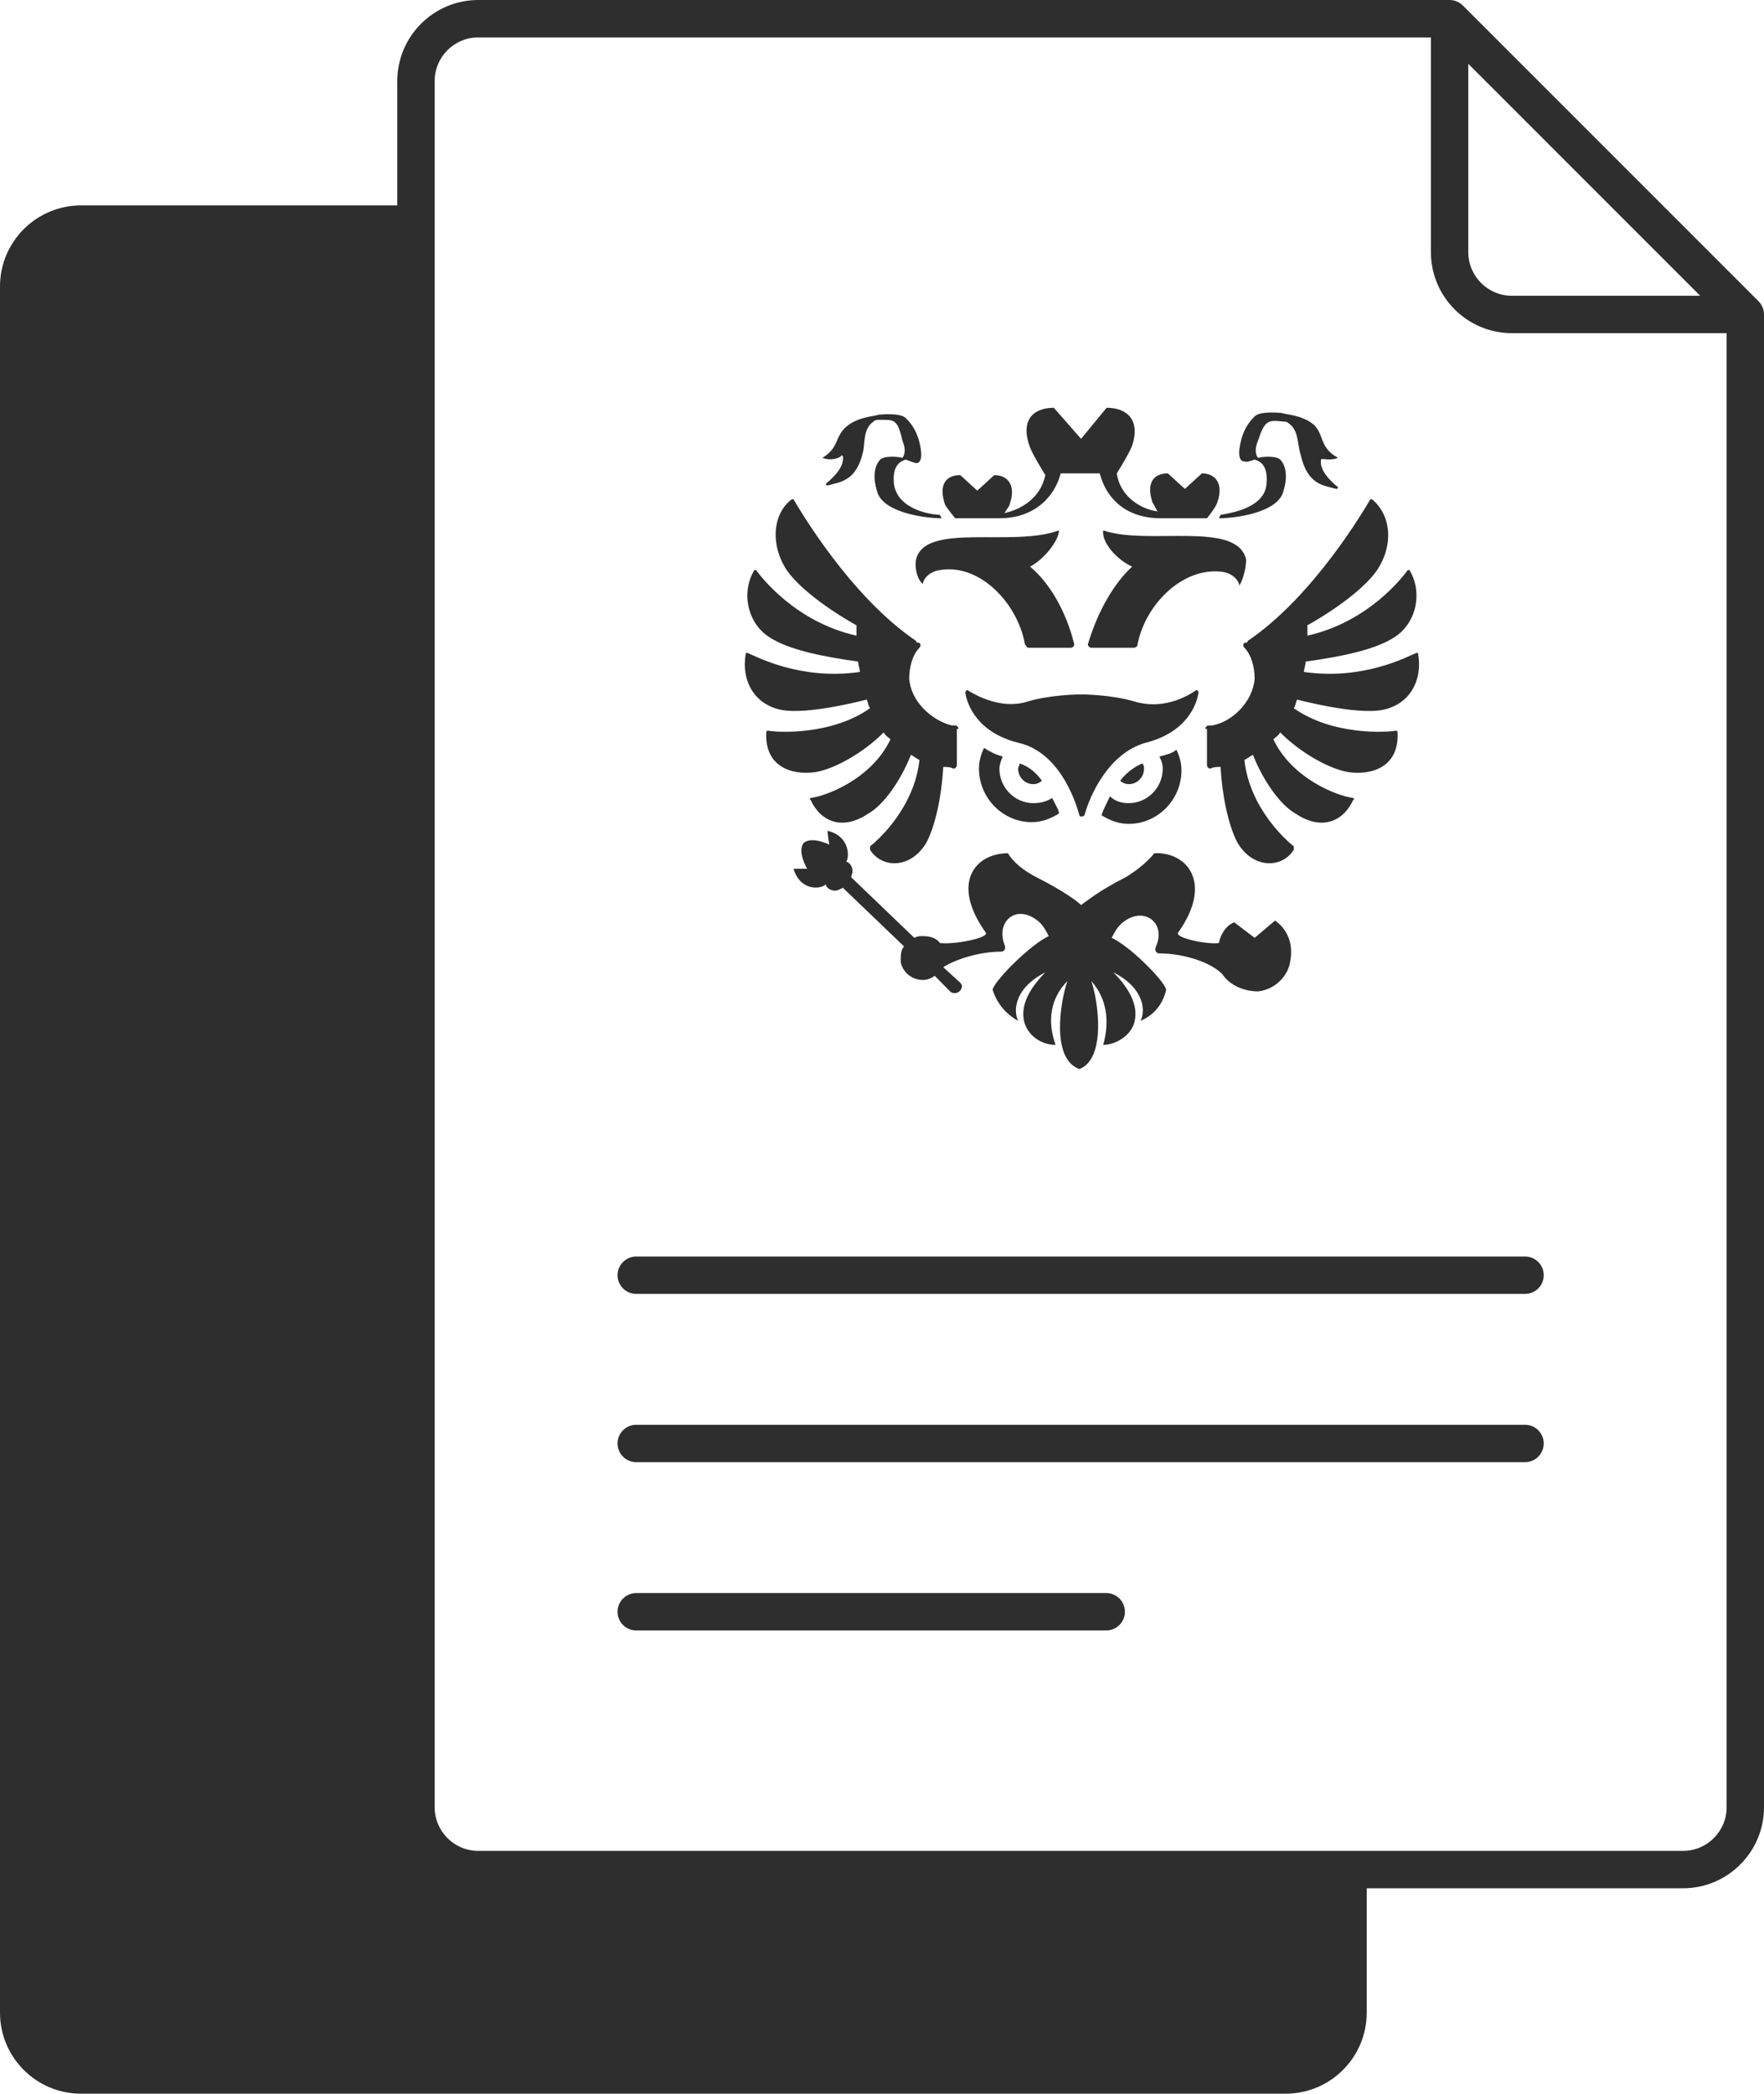
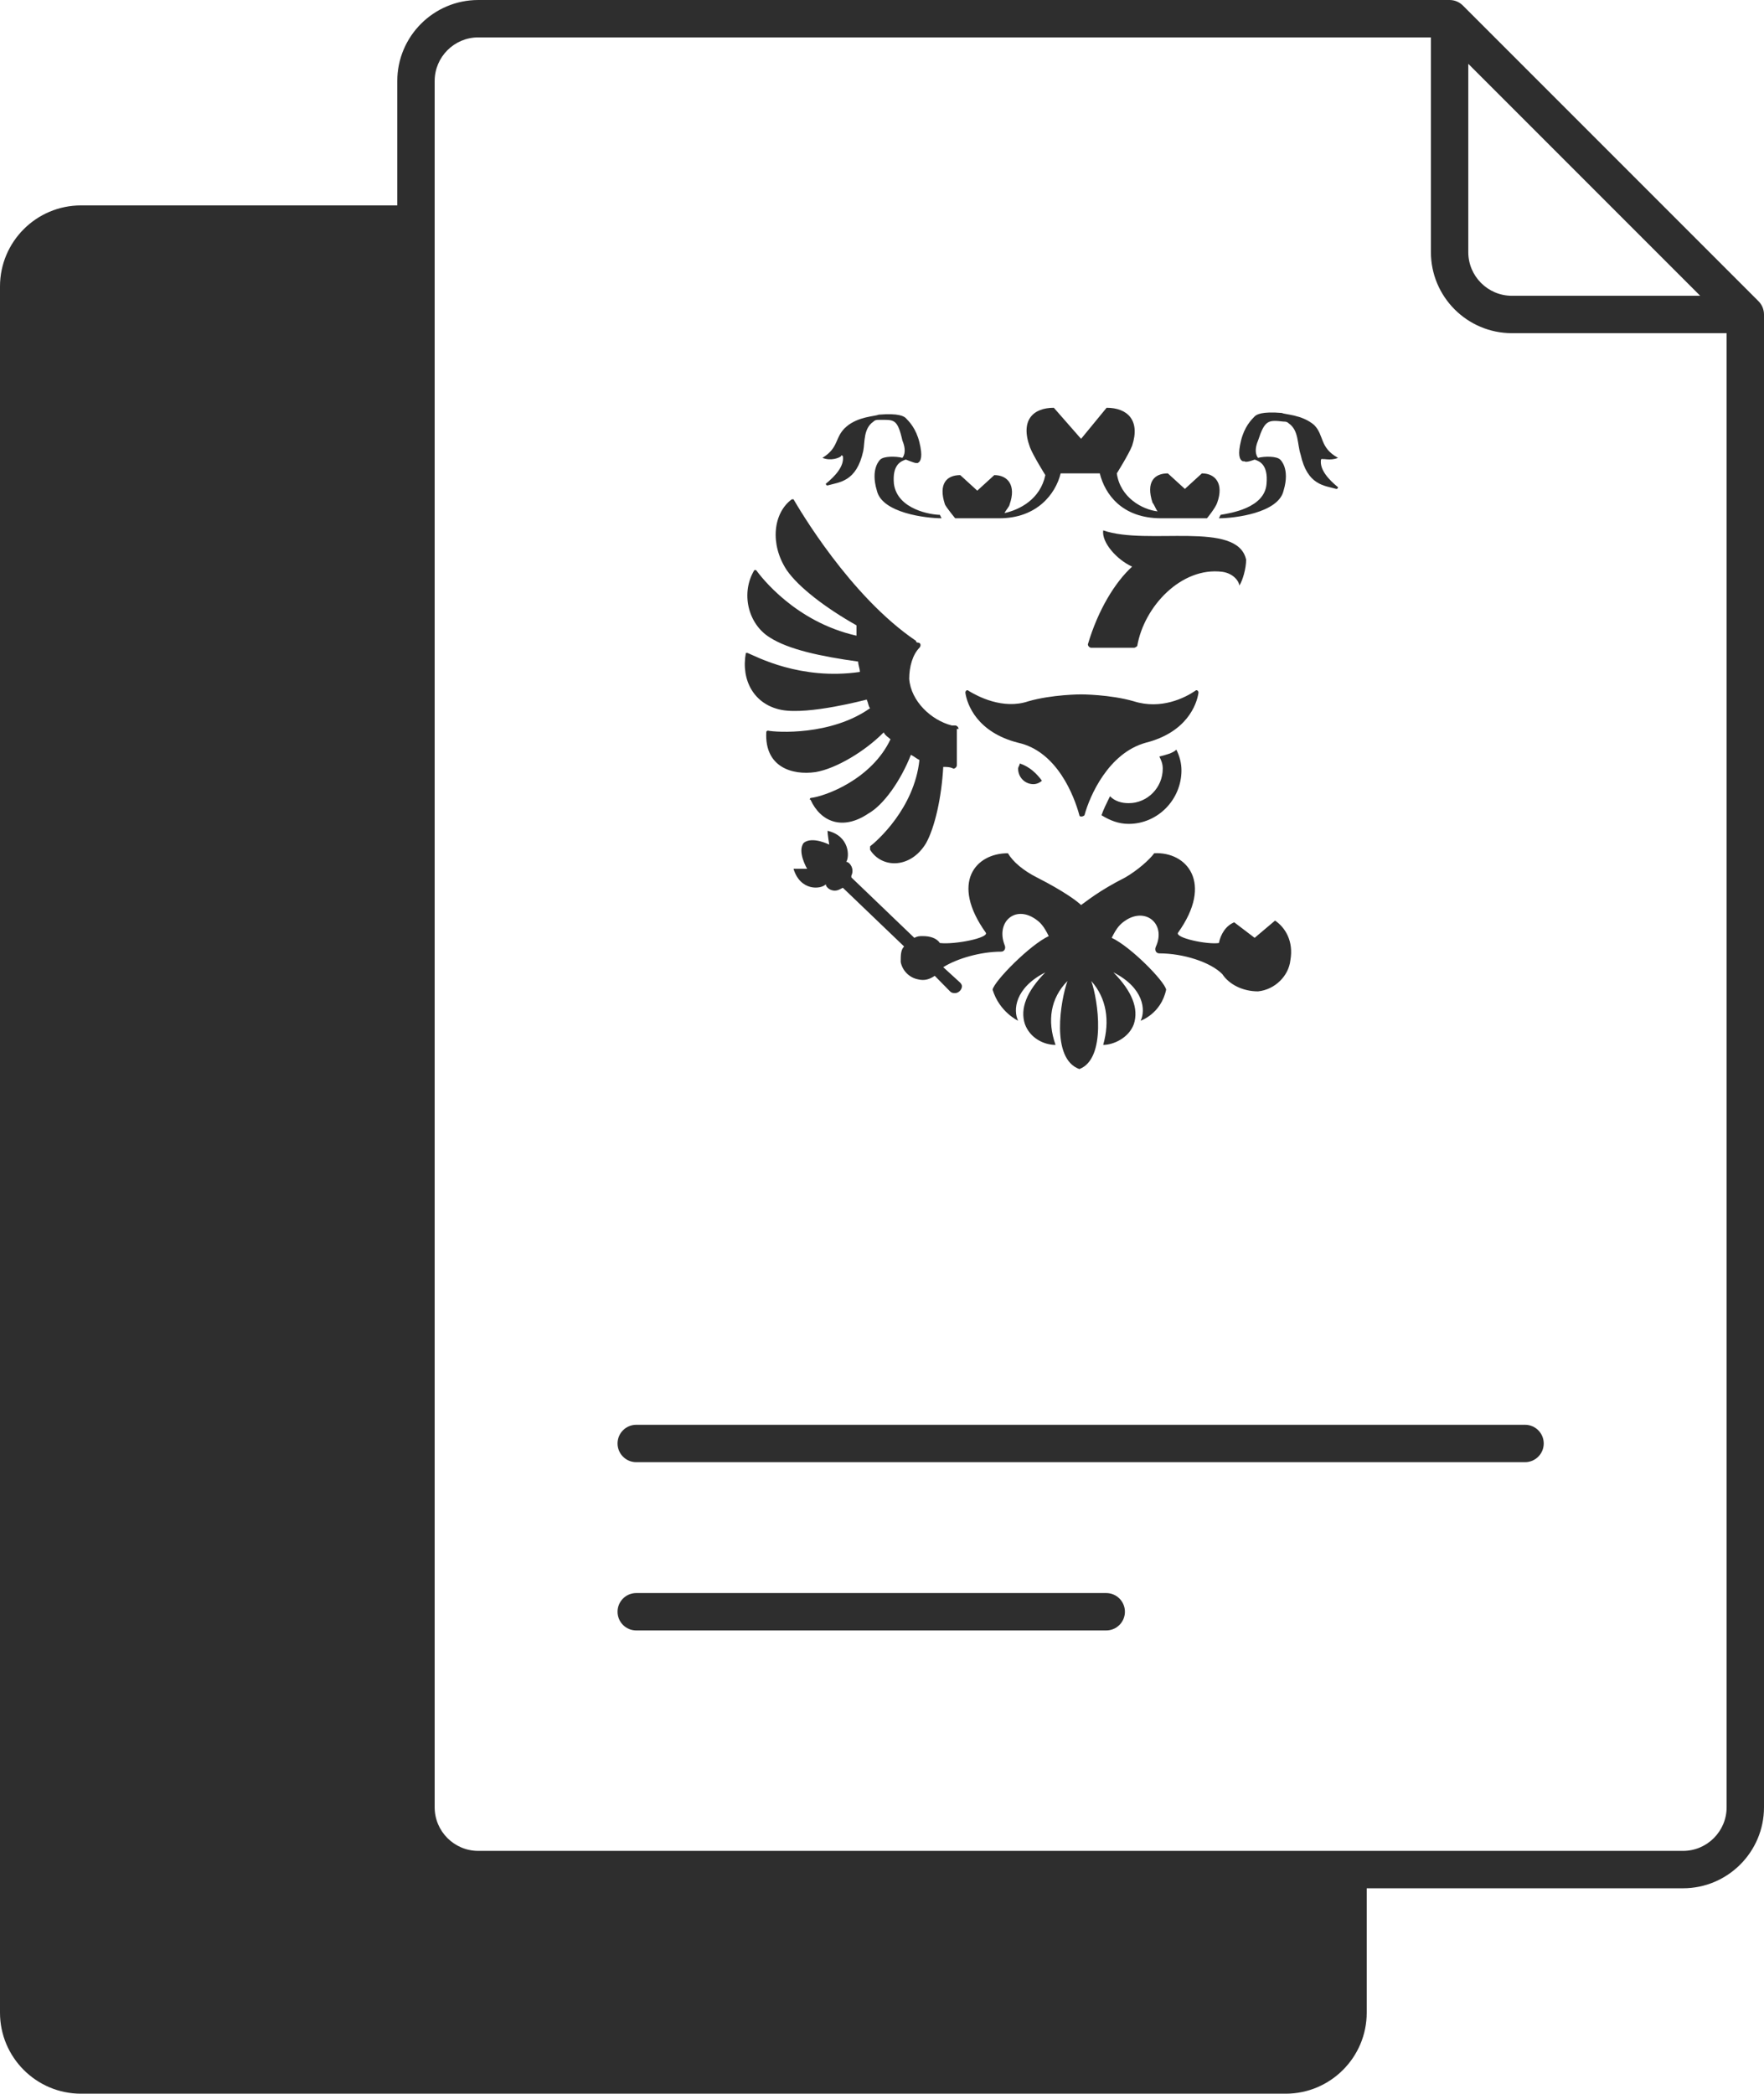
<svg xmlns="http://www.w3.org/2000/svg" width="225" height="267" viewBox="0 0 225 267" fill="none">
  <path d="M224.998 40.071C224.998 40.012 224.995 39.952 224.989 39.893C224.988 39.875 224.987 39.857 224.985 39.839C224.977 39.769 224.967 39.7 224.953 39.631C224.95 39.615 224.945 39.6 224.942 39.585C224.93 39.532 224.917 39.48 224.901 39.428C224.894 39.403 224.887 39.379 224.878 39.355C224.863 39.309 224.846 39.263 224.829 39.218C224.821 39.198 224.813 39.178 224.805 39.158C224.778 39.096 224.748 39.034 224.716 38.974C224.71 38.962 224.703 38.952 224.696 38.94C224.668 38.89 224.638 38.84 224.606 38.791C224.595 38.776 224.585 38.76 224.574 38.745C224.542 38.699 224.509 38.654 224.473 38.61C224.464 38.598 224.455 38.587 224.446 38.575C224.4 38.521 224.353 38.467 224.302 38.416L186.584 0.698C186.533 0.647 186.479 0.6 186.424 0.554C186.413 0.545 186.402 0.536 186.391 0.527C186.346 0.491 186.301 0.457 186.254 0.425C186.239 0.415 186.225 0.404 186.21 0.394C186.16 0.361 186.109 0.331 186.057 0.302C186.047 0.296 186.037 0.29 186.027 0.284C185.966 0.251 185.903 0.222 185.84 0.194C185.822 0.187 185.804 0.18 185.786 0.173C185.739 0.154 185.691 0.136 185.643 0.12C185.62 0.113 185.597 0.106 185.574 0.099C185.52 0.083 185.464 0.069 185.409 0.056C185.396 0.053 185.383 0.05 185.37 0.047C185.3 0.033 185.23 0.023 185.159 0.015C185.143 0.013 185.126 0.012 185.11 0.011C185.049 0.005 184.987 0.002 184.925 0.001C184.916 0.001 184.907 0 184.898 0H61.005C55.309 0 50.674 4.634 50.674 10.331V26.194H10.331C4.634 26.194 0 30.829 0 36.525V256.66C0 262.357 4.634 266.991 10.331 266.991H163.995C169.691 266.991 174.326 262.357 174.326 256.66V240.797H214.669C220.366 240.797 225 236.163 225 230.466V40.102C225 40.092 224.999 40.082 224.998 40.071ZM187.282 8.139L216.861 37.718H192.845C189.777 37.718 187.282 35.223 187.282 32.155V8.139ZM214.669 236.029H61.005C57.938 236.029 55.442 233.533 55.442 230.466V10.331C55.442 7.264 57.938 4.768 61.005 4.768H182.514V32.155C182.514 37.852 187.148 42.486 192.845 42.486H220.232V230.466C220.232 233.533 217.737 236.029 214.669 236.029Z" fill="#2E2E2E" />
-   <path d="M194.521 160.233H81.153C79.837 160.233 78.769 161.3 78.769 162.617C78.769 163.934 79.837 165.001 81.153 165.001H194.521C195.837 165.001 196.905 163.934 196.905 162.617C196.905 161.3 195.838 160.233 194.521 160.233Z" fill="#2E2E2E" />
  <path d="M194.521 181.691H81.153C79.837 181.691 78.769 182.758 78.769 184.075C78.769 185.391 79.837 186.459 81.153 186.459H194.521C195.837 186.459 196.905 185.391 196.905 184.075C196.905 182.758 195.838 181.691 194.521 181.691Z" fill="#2E2E2E" />
  <path d="M141.1 203.149H81.153C79.837 203.149 78.769 204.216 78.769 205.533C78.769 206.849 79.837 207.917 81.153 207.917H141.1C142.416 207.917 143.484 206.849 143.484 205.533C143.484 204.216 142.417 203.149 141.1 203.149Z" fill="#2E2E2E" />
-   <path d="M153.735 92.953C153.735 92.733 153.952 92.512 154.169 92.512C154.386 92.512 154.386 92.512 154.603 92.512C157.208 92.072 159.812 89.43 160.029 86.567C160.029 85.026 159.595 83.485 158.727 82.604C158.51 82.384 158.51 81.944 158.944 81.944C159.161 81.944 159.161 81.724 159.161 81.724C167.626 75.999 174.137 64.77 174.788 63.669C174.788 63.669 174.788 63.669 175.005 63.669C177.393 65.65 177.827 69.393 175.656 72.696C174.137 74.898 170.664 77.54 166.757 79.742C166.757 80.182 166.757 80.623 166.757 81.063C174.571 79.302 178.912 73.577 179.563 72.696H179.78C181.516 75.558 180.648 79.522 177.827 81.283C175.439 82.824 171.315 83.705 166.54 84.366C166.54 84.806 166.323 85.246 166.323 85.687C173.92 86.788 179.563 83.705 180.648 83.265H180.865C181.516 86.788 179.78 89.87 176.307 90.531C172.835 91.191 165.455 89.21 165.455 89.21C165.238 89.65 165.238 90.09 165.021 90.311C170.013 93.833 176.958 93.393 178.044 93.173C178.044 93.173 178.261 93.173 178.261 93.393C178.478 97.797 175.005 98.897 171.966 98.457C169.362 98.017 165.672 95.815 163.285 93.393C163.068 93.833 162.634 94.054 162.417 94.274C164.804 99.338 170.664 101.54 172.618 101.76C172.618 101.76 172.835 101.98 172.618 101.98C171.315 104.842 168.494 105.943 165.238 103.742C163.285 102.641 161.114 99.558 159.812 96.255C159.378 96.476 159.161 96.696 158.727 96.916C159.378 103.081 164.153 107.264 165.021 107.925C165.021 107.925 165.021 107.925 165.021 108.145C165.021 108.145 165.021 108.145 165.021 108.365C163.502 110.787 159.812 110.787 157.859 107.485C156.774 105.503 155.905 101.76 155.688 97.797C155.254 97.797 154.82 97.797 154.386 98.017C154.169 98.017 153.952 97.797 153.952 97.576V92.953H153.735Z" fill="#2E2E2E" />
  <path d="M122.265 92.953C122.265 92.733 122.048 92.512 121.831 92.512C121.614 92.512 121.614 92.512 121.397 92.512C118.792 91.852 116.188 89.43 115.971 86.567C115.971 85.026 116.405 83.485 117.273 82.604C117.49 82.384 117.49 81.944 117.056 81.944C116.839 81.944 116.839 81.724 116.839 81.724C108.374 75.999 101.863 64.77 101.212 63.669C101.212 63.669 101.212 63.669 100.995 63.669C98.608 65.43 98.174 69.393 100.344 72.696C101.863 74.898 105.336 77.54 109.243 79.742C109.243 80.182 109.243 80.623 109.243 81.063C101.429 79.302 97.088 73.577 96.437 72.696H96.22C94.484 75.558 95.352 79.522 98.174 81.283C100.561 82.824 104.685 83.705 109.46 84.366C109.46 84.806 109.677 85.246 109.677 85.687C102.08 86.788 96.437 83.705 95.352 83.265H95.135C94.484 86.788 96.22 89.87 99.693 90.531C103.165 91.191 110.545 89.21 110.545 89.21C110.762 89.65 110.762 90.09 110.979 90.311C105.987 93.833 99.042 93.393 97.956 93.173C97.956 93.173 97.739 93.173 97.739 93.393C97.522 97.797 100.995 98.897 104.034 98.457C106.638 98.017 110.328 95.815 112.715 93.393C112.932 93.833 113.366 94.054 113.583 94.274C111.196 99.338 105.336 101.54 103.382 101.76C103.382 101.76 103.165 101.98 103.382 101.98C104.685 104.842 107.506 105.943 110.762 103.742C112.715 102.641 114.886 99.558 116.188 96.255C116.622 96.476 116.839 96.696 117.273 96.916C116.622 103.081 111.847 107.264 110.979 107.925C110.979 107.925 110.979 107.925 110.979 108.145C110.979 108.145 110.979 108.145 110.979 108.365C112.498 110.787 116.188 110.787 118.141 107.485C119.226 105.503 120.095 101.76 120.312 97.797C120.746 97.797 121.18 97.797 121.614 98.017C121.831 98.017 122.048 97.797 122.048 97.576V92.953H122.265Z" fill="#2E2E2E" />
  <path d="M121.831 66.091H127.474C132.249 66.091 134.636 63.009 135.288 60.367H140.279C140.931 63.009 143.101 66.091 148.093 66.091H153.953C153.953 66.091 155.038 64.77 155.255 64.11C156.124 61.688 155.038 60.367 153.302 60.367L151.132 62.349L148.961 60.367C147.225 60.367 146.14 61.468 147.008 64.11C147.225 64.33 147.442 64.991 147.659 65.211C145.706 64.991 142.884 63.449 142.45 60.367C142.45 60.367 143.969 57.945 144.403 56.844C145.488 53.541 143.752 52 141.148 52L137.892 55.963L134.419 52C131.815 52 130.079 53.541 131.381 57.064C131.815 58.165 133.334 60.587 133.334 60.587C132.683 63.67 130.079 64.991 128.125 65.431C128.342 64.991 128.776 64.55 128.776 64.33C129.644 61.908 128.559 60.587 126.823 60.587L124.652 62.569L122.482 60.587C120.746 60.587 119.661 61.688 120.529 64.33C120.746 64.77 121.831 66.091 121.831 66.091Z" fill="#2E2E2E" />
-   <path d="M131.164 82.605H136.59C136.807 82.605 137.024 82.385 137.024 82.165C135.939 77.761 133.769 74.239 131.381 72.257C133.118 71.376 135.071 68.954 135.071 67.633C129.211 69.835 117.925 66.532 116.84 71.376C116.622 72.477 117.057 74.018 117.708 74.459C117.708 74.018 118.359 72.918 119.878 72.697C125.087 71.817 129.862 77.101 130.73 82.165C130.947 82.385 130.947 82.605 131.164 82.605Z" fill="#2E2E2E" />
  <path d="M158.945 71.376C157.86 66.312 146.357 69.615 140.714 67.633C140.497 69.174 142.45 71.376 144.403 72.257C142.233 74.239 140.063 77.761 138.76 82.165C138.76 82.385 138.977 82.605 139.194 82.605H144.621C144.838 82.605 145.055 82.385 145.055 82.385C145.923 77.321 150.698 72.257 155.907 72.918C157.426 73.138 158.077 74.239 158.077 74.679C158.511 74.018 158.945 72.477 158.945 71.376Z" fill="#2E2E2E" />
  <path d="M144.62 89.43C141.581 88.55 137.892 88.55 137.892 88.55C137.892 88.55 134.202 88.55 131.163 89.43C127.908 90.531 124.652 88.77 123.567 88.109C123.35 87.889 123.133 88.109 123.133 88.329C123.35 89.871 124.652 93.394 129.861 94.715C134.853 95.816 137.023 101.54 137.675 103.962C137.675 104.182 138.109 104.182 138.326 103.962C138.977 101.54 141.364 96.036 146.139 94.715C151.348 93.394 152.65 89.871 152.868 88.329C152.868 88.109 152.65 87.889 152.433 88.109C151.131 88.99 148.093 90.531 144.62 89.43Z" fill="#2E2E2E" />
-   <path d="M142.883 99.557C143.1 99.778 143.534 99.998 143.968 99.998C145.053 99.998 145.921 99.117 145.921 98.016C145.921 97.796 145.921 97.576 145.704 97.356C144.619 97.796 143.534 98.677 142.883 99.557Z" fill="#2E2E2E" />
  <path d="M147.876 96.476C148.093 96.916 148.31 97.356 148.31 98.017C148.31 100.439 146.356 102.42 143.969 102.42C143.101 102.42 142.233 102.2 141.581 101.54C141.147 102.42 140.713 103.301 140.496 103.962C141.581 104.622 142.667 105.063 143.969 105.063C147.659 105.063 150.697 101.98 150.697 98.237C150.697 97.356 150.48 96.476 150.046 95.595C149.612 96.035 148.744 96.255 147.876 96.476Z" fill="#2E2E2E" />
-   <path d="M134.202 101.759C133.551 102.2 132.683 102.42 131.814 102.42C129.427 102.42 127.474 100.438 127.474 98.016C127.474 97.576 127.691 96.915 127.908 96.475C127.039 96.255 126.171 95.815 125.52 95.374C125.086 96.255 124.869 97.136 124.869 98.016C124.869 101.759 127.908 104.842 131.597 104.842C132.9 104.842 133.985 104.402 135.07 103.741C135.07 103.301 134.636 102.64 134.202 101.759Z" fill="#2E2E2E" />
  <path d="M130.077 97.356C130.077 97.576 129.86 97.796 129.86 98.016C129.86 99.117 130.728 99.998 131.814 99.998C132.248 99.998 132.682 99.778 132.899 99.557C132.248 98.677 131.38 97.796 130.077 97.356Z" fill="#2E2E2E" />
  <path fill-rule="evenodd" clip-rule="evenodd" d="M170.665 58.386C170.882 58.386 170.882 58.386 170.665 58.386C168.278 57.065 168.929 55.523 167.626 54.202C166.107 52.881 163.937 52.881 163.503 52.661C160.898 52.441 160.247 52.881 160.03 53.101C159.596 53.542 158.728 54.422 158.294 56.184C157.86 57.945 158.077 58.606 158.511 58.826H158.728C158.945 59.046 160.03 58.606 160.03 58.606C160.681 58.826 161.766 59.267 161.549 61.688C161.332 64.771 156.991 65.431 155.689 65.652L155.472 66.092C157.426 66.092 163.069 65.431 163.72 62.569C164.588 59.707 163.286 58.606 163.286 58.606C162.852 58.166 161.332 58.166 160.464 58.386C160.464 58.386 159.813 57.725 160.464 56.184C161.332 53.542 161.766 53.542 163.72 53.762C163.937 53.762 164.154 53.762 164.371 53.982C165.673 54.863 165.456 56.624 165.89 57.945C166.758 61.909 168.929 61.909 170.448 62.349C170.665 62.349 170.665 62.129 170.665 62.129C169.58 61.248 168.278 59.927 168.495 58.606C168.495 58.606 168.712 58.386 168.712 58.606C168.712 58.386 169.58 58.826 170.665 58.386Z" fill="#2E2E2E" />
  <path fill-rule="evenodd" clip-rule="evenodd" d="M104.902 58.384C104.685 58.384 104.685 58.384 104.902 58.384C107.072 57.063 106.421 55.742 107.94 54.421C109.46 53.1 111.63 53.1 112.064 52.88C114.669 52.659 115.32 53.1 115.537 53.32C115.971 53.76 116.839 54.641 117.273 56.403C117.707 58.164 117.49 58.824 117.056 59.045H116.839C116.622 59.045 115.537 58.604 115.537 58.604C114.886 58.824 113.8 59.265 114.018 61.687C114.452 64.99 118.792 65.65 119.878 65.65L120.095 66.09C118.141 66.09 112.498 65.43 111.847 62.568C110.979 59.705 112.281 58.604 112.281 58.604C112.715 58.164 114.235 58.164 115.103 58.384C115.103 58.384 115.754 57.724 115.103 56.182C114.452 53.32 114.018 53.54 112.064 53.54C111.847 53.54 111.63 53.54 111.413 53.76C110.111 54.641 110.328 56.403 110.111 57.503C109.243 61.467 107.072 61.467 105.553 61.907C105.336 61.907 105.336 61.687 105.336 61.687C106.421 60.806 107.723 59.485 107.506 58.164C107.506 58.164 107.289 57.944 107.289 58.164C107.072 58.384 105.987 58.824 104.902 58.384Z" fill="#2E2E2E" />
  <path d="M162.635 117.394L160.03 119.595L157.426 117.614C156.341 118.054 155.689 119.155 155.472 120.256C153.953 120.476 149.829 119.595 150.263 118.935C154.821 112.55 151.349 108.586 147.225 108.807C146.574 109.687 145.054 111.008 143.535 111.889C140.062 113.651 138.543 114.972 137.892 115.412C137.458 114.972 135.722 113.651 132.249 111.889C130.513 111.008 129.21 109.907 128.559 108.807C124.436 108.807 121.18 112.55 125.738 118.935C126.172 119.595 121.831 120.476 119.878 120.256C119.444 119.595 118.575 119.375 117.707 119.375C117.273 119.375 117.056 119.375 116.622 119.595L108.591 111.889V111.669C109.026 110.788 108.374 109.907 107.94 109.907C108.374 109.247 108.374 106.605 105.553 105.944C105.553 106.385 105.77 107.706 105.77 107.706C105.77 107.706 103.599 106.605 102.514 107.485C101.646 108.586 102.948 110.788 102.948 110.788C102.948 110.788 101.863 110.788 101.212 110.788C102.08 113.651 104.685 113.43 105.336 112.77C105.336 113.21 106.204 113.871 107.072 113.43L107.506 113.21L115.32 120.696C114.886 121.137 114.886 121.797 114.886 122.678C115.103 123.779 115.971 124.66 117.056 124.88C117.924 125.1 118.575 124.88 119.227 124.439L121.18 126.421C121.397 126.641 121.614 126.641 121.831 126.641C122.265 126.641 122.699 126.201 122.699 125.76C122.699 125.54 122.482 125.32 122.482 125.32L120.312 123.338C122.048 122.238 125.087 121.357 127.691 121.357C128.125 121.357 128.342 120.916 128.125 120.476C127.04 117.614 129.427 115.412 132.032 117.173C132.683 117.614 133.117 118.054 133.768 119.375C131.381 120.476 126.823 125.1 126.606 126.201C127.474 129.063 129.862 130.164 129.862 130.164C129.21 128.843 129.427 125.981 133.334 123.999C130.947 126.421 130.079 128.623 130.73 130.604C131.381 132.366 133.117 133.247 134.636 133.247C133.551 130.164 133.985 127.302 136.156 125.1C135.288 127.522 133.985 135.008 137.675 136.329C141.148 135.008 140.062 127.522 139.194 125.1C141.148 127.302 141.582 130.164 140.714 133.247C142.016 133.247 143.969 132.366 144.62 130.604C145.271 128.623 144.403 126.421 142.016 123.999C145.923 125.981 146.14 128.843 145.489 130.164C145.489 130.164 148.093 129.283 148.744 126.201C148.527 125.1 144.186 120.696 141.799 119.595C142.45 118.274 142.884 117.834 143.535 117.394C146.14 115.632 148.744 117.834 147.442 120.696C147.225 121.137 147.442 121.577 147.876 121.577C150.915 121.577 154.387 122.678 155.907 124.219C156.775 125.54 158.511 126.421 160.464 126.421C162.635 126.201 164.371 124.439 164.588 122.458C165.022 120.036 163.937 118.274 162.635 117.394Z" fill="#2E2E2E" />
</svg>